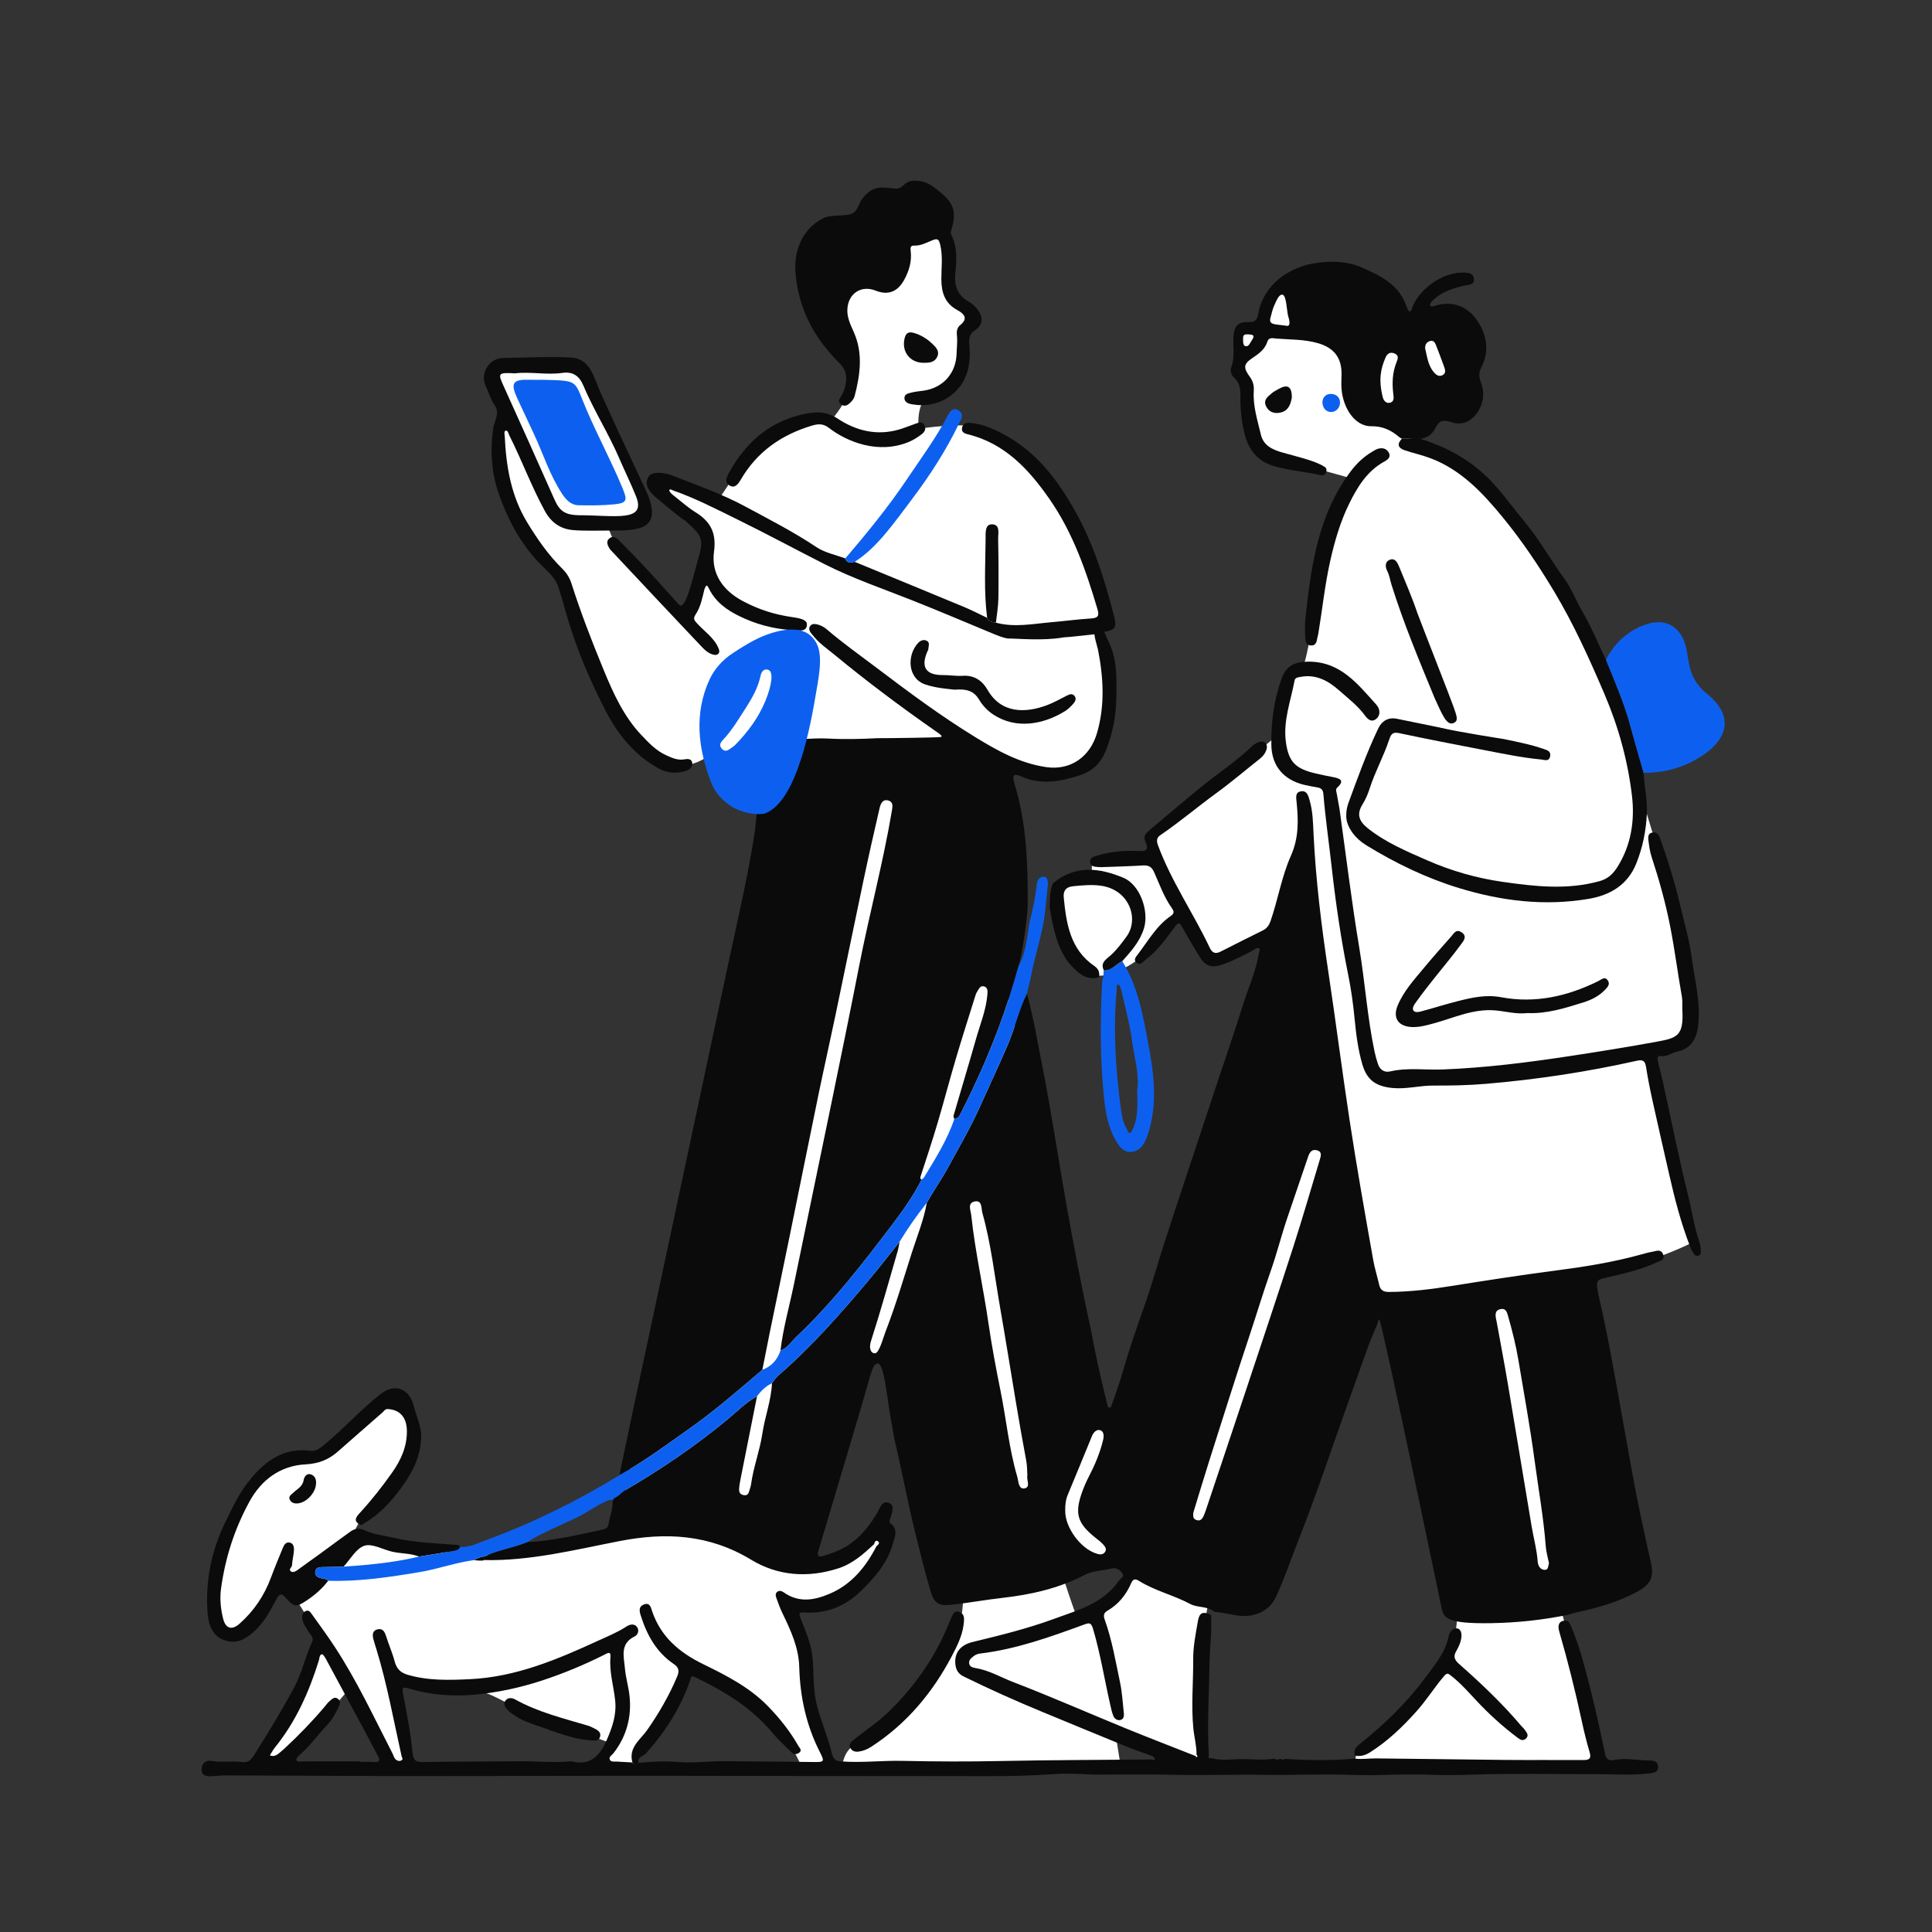
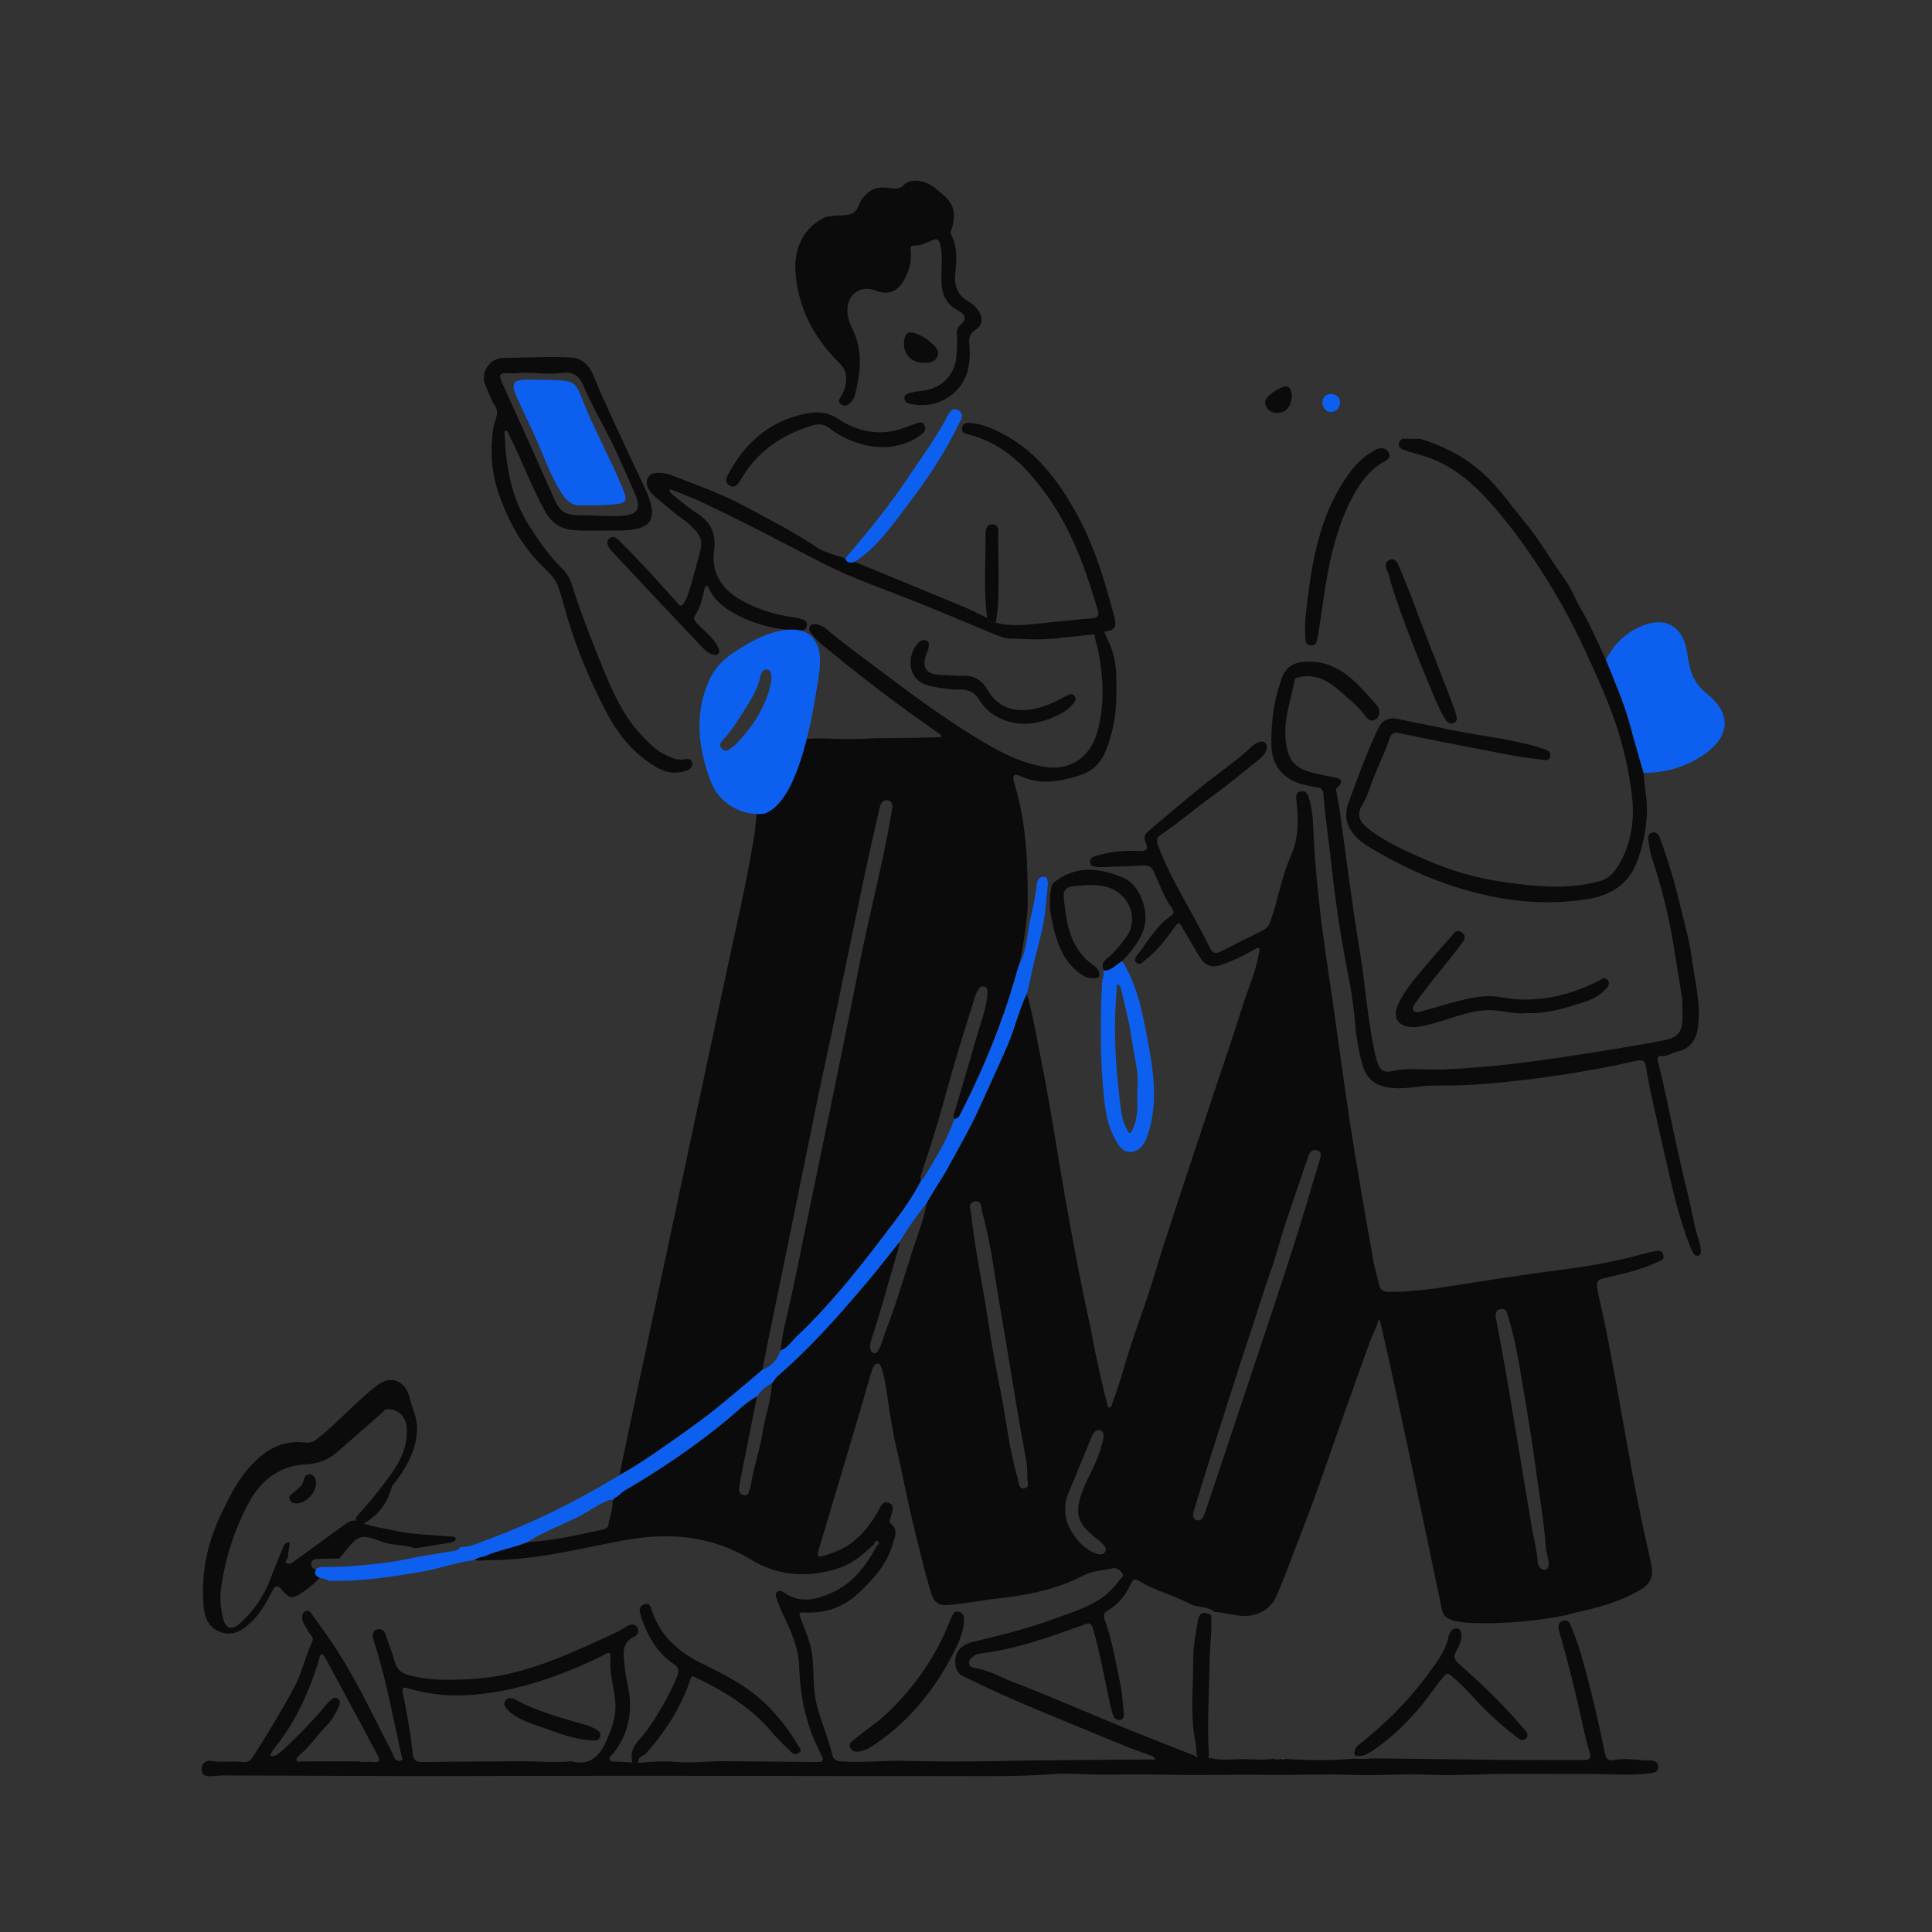
<svg xmlns="http://www.w3.org/2000/svg" version="1.1" id="Ebene_1" x="0px" y="0px" viewBox="0 0 2834.65 2834.65" style="enable-background:new 0 0 2834.65 2834.65;" xml:space="preserve">
  <rect x="0" y="0" width="2834.65" height="2834.65" fill="#333333" stroke="none" />
  <style type="text/css">
	.st0{fill:#FFFFFF;}
	.st1{fill:#0D60EF;}
	.st2{fill:#0B0B0B;}
	.st3{fill:#181818;}
</style>
-   <path class="st0" d="M2321.87,1875.15c0,0,36-10,79-21s84-32,84-32l-66-278c0,0,12-6,30-10s23-6,30-18s4-27,4-27l-39-209  c0,0-40-116-46-159s-60-165-80-207s-53-91-79-128s-85-97-115-114s-60-22-60-22l82-92l-26-79l-50,15c0,0-130-94-156-95s-45,31-55,45  s-6,39-6,39s-23,1-33,1s-4,54-4,54l11,27c0,0,3,47,9,65s12,28,23,38s64,17,64,17l61,17c0,0-15,19-25,49c-9.19,27.58-28,125-28,125  s-13,105-23,108s-13,9-21,32c-8,23-9,60-9,60l-188,152l-3,32l-85,4c0,0,2,24-6,23s-45,12-45,12s1,24,1,41s22,69,47,87s79-25,79-25  l58-64c0,0,36,69,56,71s91-45,91-45l-253,743l-152-650c0,0,23-123,24-165s-28-169-28-169s53,10,72,13s33-6,44-10s21-21,30-41  s11-55,11-78c0-23-20-86-20-86l13-3c0,0-14-57-28-100s-71-128-91-149s-58-34-75-42s-82,2-82,2s-3.21-25.72,7-41  c7.33-10.98,31.57-13.82,37-18c13-10,18-23,21-37s-1-38,1-47s10-14,14-22s-16-13-25-21s-10-21-12-35s0-31,0-45s-14-31-14-31l-129,56  l-37,84l36,58c0,0-1,38-4,50s-25,39-25,39s-19-4-36-3s-30,11-46,18s-55,59-55,59l-28,42c0,0-52-28-72-32s-22,3-22,3s-5,10,11,22  s46,22,55,41c9,19,16,35,8,64s-29,72-29,72l-103-110l-11-27c0,0,17,7,34,0s25-14,21-32s-15-40-15-40s-69-136-74-148s-21-11-21-11  s-89,0-100,0s-13,11-13,11l11,36c0,0,8,21,0,48s4,70,9,95s46,84,60,98s26,29,26,29s26,86,38,118s46,89,58,109s53,43,77,42  c24-1,41-16,41-16l93,66l-229,1070c0,0-16,10-30,16s-109,17-145,21s-91-5-91-5l-78-12c0,0-36-6-41-10s9-24,9-24s45-41,59-62  s18-49,19-64s-9-29-21-42s-21-7-29-4s-49,46-65,62s-27,17-36,19s-28,4-37,5s-28,12-40,24s-23,32-34,53s-26,71-30,93s1,56,4,69  s18,16,28,15s22-16,32-27s28-50,28-50l22,19l38,61c0,0,0,36-16,54s-30,62-44,86s-46,56-46,56l32-1c0,0,42-34,65-57s53-60,53-60  l61,114h29l-27-140c0,0,3,12,16,16s29,8,81,10s50,13,102,34c32.44,13.1,124,46,124,46c-11.07,21.03-19,37-19,37s54,6,51,0  s10-26,20-42s24-29,35-50s24-53,24-53s20,5,60,25s66,50,74,57s33,59,33,59h39c0,0-11-42-21-68s-10-45-9-67s-15-64-15-64l-17-44  c0,0,9,6,27,9s38-6,56-13s34-29,46-43s19-43,19-43l-15-14c0,0-48,42-68,49s-40-1-40-1l88-301l41-1c0,0,65.84,166.81,104,341  c18.28,83.45-98,198-158,230c-15.47,8.25-17.94,32-17,32c18.93,0,255.7,2.89,409,2l-8-50l61,16l23.16,28.92l-6.19,0.39  c32.14-0.19,52.04-0.3,52.04-0.3s-5-101-3-159s10-81,10-81l77-1l159-414l22-17l108,426c0,0-2,48-7,66s-25,48-39,68s-78,76-95,87  s-8,28-8,28h360c-1-27-62-236-62-236l115-46L2321.87,1875.15z M1650.87,2323.15c-5,12-33,33-33,33s-33,25-37,18s-22-63-22-63l53-22  l49,1C1660.87,2290.15,1655.87,2311.15,1650.87,2323.15z" />
  <g>
    <g>
      <path class="st2" d="M1269.47,286.54c12.49-13.19,23.26-12.3,42.04-9.98c15.61,1.92,12.07-11.22,31.19-11.47    c16.65,0.37,25.1,7.21,36.09,16.24c18.99,15.6,24.52,27.09,18.44,51.13c-1.08,4.26-3.45,8.2-1.29,12.49    c9.13,18.05,7.53,37.39,5.68,56.3c-1.87,19.04,3.89,32.73,20.84,42.03c4.64,2.54,8.71,6.76,11.97,11.04    c8.3,10.89,7.92,22.51-3.31,29.77c-10.66,6.89-9.39,14.9-8.64,24.96c2.12,28.6-4.45,54.85-28.88,72.35    c-16.36,11.71-35.95,15.28-56.13,11.7c-4.69-0.83-10.31-2.9-10.48-8.8c-0.19-6.39,6.07-7.16,10.52-8.35    c5.78-1.54,11.87-1.93,17.82-2.81c28.58-4.19,47.54-25.64,48.23-54.84c0.2-8.71,1.49-17.32,0.42-26.17    c-0.61-5.05-0.07-11.26,4.75-15.06c12.81-10.11,5.02-17.15-4.14-22.12c-18.39-10-23.35-25.85-23.42-45.25    c-0.06-16.88,2.39-33.75-1.71-50.73c-2.06-8.54-4.27-9.33-11.76-6.32c-8.5,3.42-16.78,8.13-26.54,7.72    c-5.76-0.24-5.47,3.77-4.98,7.91c1.81,15.24-2.29,28.98-9.58,42.38c-9.41,17.29-23.46,23.08-41.76,15.77    c-21.14-8.45-40.13,3.92-41.54,26.86c-0.78,12.63,4.67,23.22,9.55,34.33c13.63,30.96,9.21,62.47,1,93.79    c-0.91,3.46-3.6,6.8-6.27,9.37c-3.53,3.4-7.74,6.45-13.08,2.87c-5.99-4.02-3.04-7.97-0.37-12.48c2.48-4.21,4.66-8.83,5.81-13.55    c3.16-13.06,2.63-24.02-8.66-35.17c-37.24-36.79-60.76-81.47-64.24-134.19c-2.02-30.65,9.87-62.2,40.72-78.15    c12.13-6.27,37.55-1.31,45.6-8.75C1261.41,303.9,1258.31,298.32,1269.47,286.54z" />
      <path class="st2" d="M1305.42,2072.37c-3.72-22.32-8.68-71.9-17.36-71.9c-6.32,0-8.06,8.68-11.64,19.04    c-8.81,31.98-18.42,63.74-27.86,95.55c-15.8,53.23-31.65,106.45-47.59,159.63c-2.03,6.78-1.55,10.8,6.89,8.22    c13.56-4.16,26.65-8.86,38.69-17.12c18.16-12.47,30.6-29.21,41.44-47.74c3.67-6.27,6.25-16.63,15.8-13.16    c9.39,3.41,5.33,12.55,3.51,19.88c-0.86,3.46-4.08,7.78-0.57,10.52c11.67,9.11,6.06,19.68,3.18,29.92    c-7.95,28.31-26.32,49.2-47,69.32c-23.45,22.81-50.53,33.07-82.5,31.4c-8.15-0.43-8.66,0.46-5.79,8.22    c6.73,18.2,15.07,35.64,17.27,55.77c2.54,23.29,0.61,46.88,6.17,69.98c6,24.91,16.79,48.28,22.63,73.09    c2.16,9.17,6.2,10.85,14.09,11.42c29.96,2.17,59.84-1.54,89.75-0.86c48.46,1.1,96.9,1.22,145.38,0.21    c73.11-1.52,146.25-1.53,219.38-2.24c1.82-0.02,4.53,1.79,5.22-0.73c0.28-1.03-2.39-3.65-4.19-4.34    c-12.17-4.66-24.62-8.61-36.68-13.52c-40.88-16.65-81.63-33.64-122.46-50.44c-39.75-16.37-78.98-33.89-117.56-52.88    c-7.89-3.88-11.08-9.87-11.9-17.96c-1.66-16.54,7.23-28.1,25.3-32.48c40.23-9.75,80.45-19.6,119.35-33.9    c35.19-12.94,72.53-22.59,95.46-56.38c2.13-3.13,8.2-4.86,5.08-10.09c-3.29-5.52-9.54-9.13-15.21-7.68    c-13.54,3.47-27.8,3.08-40.8,9.86c-37.73,19.68-78.53,28.75-120.56,33.5c-24.95,2.82-49.7,7.39-74.66,10.1    c-19.21,2.09-25.13-2.47-30.6-20.79c-8.26-27.65-14.88-55.71-21.89-83.69c-11.49-45.91-19.85-92.44-30.85-138.4    C1312.38,2111.69,1309.14,2094.69,1305.42,2072.37z M2304.23,2384.18c9.09,21.06,13.98,37.21,19.31,56.39    c12.12,43.56,22.14,87.62,31.23,131.9c1.61,7.86,4.72,11.64,13.09,9.87c16.82-3.55,33.62,0.49,50.43,0.57    c6.52,0.03,14.42,0.58,14.5,9.46c0.09,9.07-8.17,9-14.49,9.72c-26.56,3.04-53.24,0.84-79.83,0.91    c-57.4,0.15-114.79-1.2-172.22,0.6c-22.77,0.72-45.63,1.28-68.58,0.36c-22.47-0.9-45.32-0.5-67.93,0.23    c-16.32,0.53-32.64,0.45-48.83-0.12c-42.5-1.5-84.97,0.69-127.4-0.02c-42.92-0.72-85.79,1-128.73,0.01    c-37.36-0.86-74.87-0.49-112.31-0.36c-21.24,0.07-42.59-2.41-63.69-0.87c-33.75,2.46-67.46,3.29-101.26,3.16    c-57.51-0.23-115.03-0.04-172.55-0.11c-103.91-0.12-207.83-0.38-311.74-0.44c-70.44-0.04-140.87,0.14-211.31,0.24    c-51.81,0.07-103.62,0.36-155.43,0.23c-89.5-0.22-179-0.72-268.49-0.99c-6.56-0.02-13.11,1.15-19.67,1.22    c-7.25,0.08-13.19-1.83-12.48-11.11c0.71-9.39,7.31-12.57,14.78-11.31c14.77,2.49,29.56-0.38,44.22,1.52    c8.41,1.09,12.58-1.68,17.61-9.6c20.48-32.26,40.22-64.84,58.5-98.44c11.87-21.83,16.68-46.05,27.01-68.27    c3.21-6.9-3.39-10.97-5.96-15.94c-3.25-6.27-8.37-11.69-8.62-19.17c-0.12-3.73,0.32-7.6,4.5-9.77c4.88-2.54,7.28,0.96,9.39,3.92    c11.43,15.98,23.06,31.85,33.84,48.27c32.65,49.74,57.63,103.67,84.76,156.41c1.72,3.35,2.31,7.42,5.72,9.64    c2.34,1.52,5.04,2.06,7.66,0.35c2.77-1.82,0.44-3.86,0.04-5.65c-11.81-52.7-21.26-105.95-37.16-157.68    c-1.45-4.71-3-9.39-4.25-14.15c-1.67-6.33-1.62-12.74,6.02-14.59c7.29-1.76,10.42,3.23,12.47,9.77    c3.9,12.45,9.29,24.48,12.59,37.06c2.78,10.58,8.21,16.59,18.79,19.73c30.39,9.04,61.53,8.03,92.41,6.54    c67.27-3.26,128.13-29.13,188.2-56.74c13.84-6.36,28.1-12.11,41.01-20.61c4.85-3.19,12.1-4.89,16.01,2    c2.69,4.74,0.03,10.66-4.22,12.69c-22.02,10.55-15.69,30.18-14.26,46.88c1.15,13.35,5.29,26.9,6.74,40.18    c3.35,30.7-4.19,59.49-23.64,84.39c-2.24,2.87-7.13,5.14-5.24,9.34c1.72,3.81,6.62,2.57,10.25,2.83    c7.64,0.54,15.29,0.87,22.93,1.29c2.63,5.22,5.8,1.82,8.83,0.55c18.95-1.84,37.9-2.94,56.95-1.31c23.38,2.01,46.7-1.35,70.07-1.1    c42.87,0.45,85.74,0.58,128.6,1.18c17.32,0.24,17.9-0.03,10.27-15.1c-19.78-39.09-28.81-80.62-29.99-124.27    c-0.77-28.46-12.48-53.84-24.67-78.96c-3.56-7.33-6.29-15.07-9.05-22.75c-1.11-3.07-1.47-6.71,1.85-8.9    c3.17-2.09,6.6-0.7,9.2,1.14c22.17,15.72,45.04,11.51,67.61,1.83c32.12-13.77,52.7-39.31,68.32-69.52c2.2-2,5.74-4.57,2.35-7.17    c-3.76-2.9-4.78,1.45-5.87,4.18c-15.63,14.37-31.02,28.45-52.2,35.33c-44.8,14.56-89.08,11.1-128.02-12.53    c-61.43-37.27-125.11-40.65-193.03-27.44c-65.55,12.75-130.73,29.24-198.31,27.91c-0.58-2.71-0.49-2.29-1.06-5    c20.36-9.78,43.03-12.6,63.74-21.31c37.6-2.04,74.12-10.45,110.72-18.49c4.81-1.06,7.82-2.8,8.62-8.05    c1.79-11.74,7-22.9,5.86-35.14l-0.41,0.23c2.99,0.69,2.34-1.69,2.71-3.21c6.33-2.19,10.04-7.92,15.8-11.27    c52.74-30.78,103.14-64.91,150.32-103.95c14.14-11.7,27.13-25.28,43.57-34.2c-7.87,39.47-15.76,78.94-23.57,118.42    c-1.16,5.85-2.41,11.76-2.74,17.69c-0.26,4.57,1.55,8.35,7.25,9.07c5.26,0.66,6.64-2.45,7.71-6.39c0.86-3.16,2.15-6.26,2.59-9.47    c3.45-25.38,12.85-49.44,16.62-74.69c3.7-24.77,13-48.44,14.06-73.69c2.97-3.75,5.42-8.1,8.98-11.16    c48.44-41.7,90.34-89.62,131.48-138.23c16.09-19.02,31.26-38.82,46.84-58.27c-0.99,4.78-1.67,9.66-3.03,14.33    c-12.74,43.74-24.87,87.68-38.85,131.03c-3.61,10.93-0.51,18.36,5.69,18.36s12.07-22.89,15.33-31.28    c14.79-38.04,26.31-77.26,38.71-116.14c7.74-24.27,17.56-47.97,21.99-73.25c9.42-17.63,21.35-33.85,30.82-51.32    c15.98-29.48,33.01-58.35,46.81-89.17c13.72-30.65,28.11-60.98,41.36-91.9c10.51-24.52,16.05-50.73,27.93-74.61    c9.79,35.78,15.88,72.34,23.07,108.67c12.7,64.16,22.17,128.87,33.53,193.25c11.45,64.84,23.71,129.58,37.96,193.92    c6.67,38.97,18.94,89.33,23.97,109.41c0.66,2.62,4.32,2.79,5.21,0.24c6.21-17.77,12.69-35.47,17.81-53.55    c9.46-33.47,21.11-66.14,32.61-98.92c9.91-28.25,17.77-57.21,26.97-85.71c12.55-38.9,25.49-77.67,38.32-116.48    c12.67-38.33,25.42-76.63,38.14-114.95c13.22-39.85,26.96-79.54,39.47-119.61c7.78-24.95,19.07-48.84,23.11-74.94    c0.38-2.44,2.1-6,1.09-7.09c-2.89-3.12-5.74,0.1-8.46,1.6c-14.79,8.16-29.8,15.73-45.82,21.36c-15.47,5.45-24.54,3.11-33.4-11.13    c-8.95-14.39-17.44-29.08-25.89-43.78c-3.63-6.31-5.03-7.94-10.58-0.37c-12.85,17.54-25.73,35.32-43.47,48.71    c-3.95,2.98-7.04,8.21-12.31,4.42c-5.89-4.24-1.33-9.08,1.45-12.72c15.18-19.84,27.47-42.26,48.8-56.72    c5.38-3.65,3.75-7.36,1.18-10.96c-11.55-16.19-18.08-34.85-26.07-52.76c-3.47-7.78-8.05-10.53-16.38-10    c-18.94,1.2-37.93,1.63-56.91,2.35c-2.74,0.1-5.51,0.28-8.22,0.02c-5.38-0.52-12.03-0.24-12.55-7.62    c-0.44-6.19,5.44-7.66,10.06-9.08c19.99-6.16,40.55-7.9,61.34-6.83c12,0.61,14.79-2.21,9.8-13.67    c-3.64-8.37,0.88-12.56,5.77-16.71c24.1-20.46,48.36-40.72,72.69-60.89c25.6-21.23,53.71-39.32,77.9-62.35    c3.07-2.92,7.11-5.52,11.14-6.6c7.7-2.06,12.65,3.7,10.19,11.34c-1.7,5.3-4.94,9.7-9.38,13.2c-21.35,16.86-42,34.56-64.05,50.61    c-27.71,20.18-53.88,42.43-82.27,61.77c-4.23,2.88-6.53,6.65-3.55,14.73c19.55,53.05,51.84,99.48,75.84,150.14    c3.95,8.33,8.52,9.91,16.55,5.77c20.3-10.47,40.81-20.5,61.24-30.72c6.11-3.05,9.36-7.44,11.77-14.45    c10.83-31.49,16.2-65.03,29.63-95.14c11.86-26.59,11.03-52.09,8.38-78.99c-0.62-6.31-2.49-14.57,6.95-15.71    c8.52-1.04,10.27,6.9,12.09,13.03c4.87,16.41,5.09,33.59,5.9,50.39c3.27,67.75,11.64,135.02,21.69,201.88    c10.91,72.58,20.2,145.4,31.24,217.96c10.4,68.39,22.51,136.42,34.57,204.48c2.17,12.27,6.01,24.24,8.76,36.42    c1.75,7.76,6.26,10.47,14.06,10.43c31.25-0.14,62.08-3.95,92.9-8.88c49.95-7.99,99.92-15.74,150.12-22.27    c43.02-5.59,86.18-12.35,128.22-24.09c5.24-1.46,10.51-2.92,15.87-3.82c5.54-0.93,12.24-4.43,15.35,3.84    c3.27,8.7-4.42,9.47-9.36,11.82c-25.41,12.14-52.95,17.2-80,23.87c-9.69,2.7-8.9,7.84-4.59,27.78c6.38,27,11.76,54.24,16.93,81.51    c11.12,58.65,21.11,117.51,31.84,176.22c8.01,43.85,17.43,87.28,27.24,130.7c4.87,21.54-0.13,32.39-19.71,42.98    c-27.52,14.9-57.3,23.68-87.76,30.1c-4.85,1.02-9.45,2.49-14.11,3.96c-37.04,7.57-74.5,11.59-112.26,12.24    c-66.74,1.14-70.25-7.96-73.33-23c0,0-85.55-410.81-90.94-421.87c-1.71-3.51-2.72,6.71-4.94,10c-4.07,10-8.51,19.86-12.13,30.01    c-20.61,57.69-41.32,115.35-61.39,173.23c-13.35,38.5-27.46,76.71-42.33,114.64c-10.46,26.69-19.61,53.99-31.83,79.85    c-5.7,12.06-17.15,21.28-31.55,24.92c-19.97,5.04-38.78-3.06-58.17-4.42c-10.22-8.79-24.51-5.69-35.28-11.45    c-24.51-13.11-52.04-19.33-75.69-34.18c-5.1-3.2-8.43-2.58-11.18,3.77c-7.26,16.76-18.28,30.58-34.31,40.01    c-5.19,3.05-6.96,6.19-4.43,13.24c10.71,29.85,15.98,61.17,22.51,92.09c3.15,14.93,3.95,30.36,5.6,45.58    c0.42,3.92-0.35,8.32-4.64,9.55c-4.77,1.37-8.96-1.53-10.7-5.68c-2.3-5.49-3.45-11.49-4.79-17.34    c-8.36-36.72-14.31-73.96-24.95-110.22c-2.99-10.2-5.86-9.37-13.94-6.42c-49.45,18.1-99.03,35.93-151.8,42.25    c-3.15,0.38-6.64,1.56-9.07,3.5c-3.26,2.6-7.49,5.19-7.16,10.34c0.37,5.74,5.63,6.87,9.41,7.47    c19.69,3.15,36.78,13.44,54.92,20.42c55.39,21.29,109.75,45.23,164.69,67.73c34.17,13.99,68.66,27.22,103,40.79    c0.62,0.7,1.66,2.07,1.78,1.99c1.9-1.21,1.19-2.5-0.1-3.73c0.21-13.13-3.45-25.81-4.71-38.81c-3.28-33.7,0.03-67.31-0.22-100.94    c-0.14-18.88,3.71-37.9,6.97-56.65c2.17-12.47,7.56-14.29,19.22-8.77c1.67,22.81-1.76,45.49-2.13,68.27    c-0.76,46.11-3.73,92.18-1.05,138.33c-1.47,3.87,0.64,4.09,3.56,3.48c15.21,4.27,30.67,1.32,46.01,1.51    c15.41-0.02,30.84,1.9,46.21-0.7c3.18,2.42,6.48,0.95,9.75,0.28c2.22,1.84,4.46,1,6.7,0.05c34.01,2.33,68.01,2.65,102-0.42    c10.31,1.44,20.59-0.38,30.86-0.29c62.71,0.54,125.41,1.66,188.12,2.23c38.79,0.35,77.59-0.06,116.39,0.18    c8.78,0.05,11.77-2.39,9.06-11.54c-4.3-14.54-8.01-29.29-11.18-44.11c-9.57-44.74-20.72-89.07-33.41-133.03    c-2.71-9.38-0.32-15.34,8.53-16.03C2300.92,2377.34,2302.94,2381.19,2304.23,2384.18z M1288.08,1991.51 M838.86,2584.19    c23.58,6.44,39.73-4.3,51.05-30.51c8.42-19.5,14.95-37.34,12.63-59.09c-2.25-21.11-8.81-41.75-6.85-63.41    c0.88-9.78-5.5-5.07-9.44-3.1c-29.24,14.64-59.28,27.15-90.4,37.4c-32.84,10.82-66.49,18.05-100.63,21.03    c-32.11,2.8-64.49,0.24-95.76-9.24c-8.11-2.46-9.97-1.64-8.19,7.62c5.46,28.28,11.1,56.66,13.84,85.28    c1.21,12.63,4.49,15.32,16.17,15.11c47.22-0.83,94.46-0.66,141.69-1.12C786.94,2583.93,810.9,2586.56,838.86,2584.19z     M1750.83,2219.4c-0.09,3.94-1.28,8.67,4.27,10.72c6.23,2.3,8.98-1.66,11.09-6.47c1.09-2.47,2.08-4.99,2.93-7.55    c20.32-60.7,40.71-121.37,60.9-182.12c22.76-68.49,45.7-136.91,67.84-205.6c13.5-41.89,25.65-84.22,38.4-126.35    c1.79-5.9,4.11-12.49-4.62-14.47c-7.6-1.73-10.49,4.09-12.54,10.11c-10.2,29.93-20.42,59.86-30.55,89.82    c-8.73,25.82-15.33,52.42-24.36,77.97c-10.89,30.83-20.23,62.11-30.55,93.08c-20.35,61.07-39.6,122.51-59.13,183.86    C1766.42,2167.87,1758.78,2193.5,1750.83,2219.4z M527.84,2584.28c0,0.28,0,0.56,0,0.84c7.12,0,14.28-0.49,21.34,0.13    c7.68,0.68,8.79-2.27,5.66-8.28c-6.29-12.07-12.7-24.08-19.13-36.08c-19.08-35.56-38.17-71.11-57.38-106.6    c-1.52-2.8-4.47-7.43-5.98-7.14c-3.93,0.75-3.5,5.79-4.5,9.02c-14.35,46.14-33.72,89.69-64.36,127.61    c-2.9,3.59-5.05,7.79-7.54,11.71c6.83,2.75,11.43-1.27,16.02-5.29c1.65-1.44,3.36-2.81,4.97-4.3    c20.87-19.28,40.59-39.68,58.99-61.33c2.48-2.92,4.67-6.19,7.57-8.61c3.58-2.99,7.47-7.57,12.74-3.1    c4.19,3.56,2.26,8.04,0.41,12.05c-4.39,9.5-9.63,18.67-16.82,26.17c-13.94,14.52-25.33,31.38-40.9,44.4    c-1.92,1.61-4.49,4.66-4.07,6.39c1.03,4.19,5.03,2.47,8.22,2.46C471.34,2584.23,499.59,2584.28,527.84,2584.28z M1507.36,2165.19    c-0.36-8.41-0.39-15.42-1.74-22.54c-5.29-27.83-10.08-55.75-14.79-83.69c-7.78-46.13-15.03-92.36-23.11-138.43    c-8.28-47.15-13.45-94.91-26.42-141.15c-1.79-6.4,0.1-18.43-10.72-16.67c-11.84,1.94-6.27,13.28-5.53,20.34    c5.61,53.1,17.53,105.21,25.17,158.02c4.85,33.47,11.12,66.78,17.83,99.94c8.44,41.74,12.36,84.36,24.4,125.37    c1.98,6.76,1.65,18.97,10.7,17.4C1512.73,2182.12,1505.74,2170.75,1507.36,2165.19z M2272.68,2293.57    c-1.67-8.44-4.09-16.41-4.7-24.52c-3.27-42.74-10.87-84.91-16.56-127.31c-6.58-49.01-15.5-97.7-23.66-146.49    c-3.59-21.44-8.92-42.52-14.85-63.43c-1.66-5.87-3.1-12.73-11.25-11.06c-9.04,1.85-7.66,9.14-6.41,15.81    c0.1,0.54,0.35,1.04,0.45,1.58c5.63,31.05,11.54,62.06,16.8,93.17c11.72,69.31,23.03,138.7,34.7,208.02    c2.9,17.19,7.62,34.05,8.89,51.55c0.47,6.47,3.65,12.31,10.58,12.42C2272.09,2303.38,2271.38,2297.06,2272.68,2293.57z     M1562.91,2216.58c-0.45,23.92,22,55.35,45.83,62.87c4.29,1.35,8.85,2.22,12.14-1.78c3.67-4.46,0.56-8.48-2.27-11.63    c-3.25-3.62-7.27-6.58-11.11-9.64c-27.05-21.58-31.29-35.82-19.43-68.29c2.77-7.58,6.07-14.99,9.84-22.28    c8.74-16.89,16.13-34.51,20.59-53.16c1.36-5.7,1.36-12.47-4.28-14.25c-5.24-1.65-9.79,2.95-12.14,8.73    c-11.66,28.66-23.51,57.24-35.37,85.82C1563.72,2200.19,1562.69,2207.68,1562.91,2216.58z" />
      <path class="st2" d="M1494.51,1417.07c-8.57,30.88-18.1,61.39-29.45,91.43c-15.98,42.3-34.22,83.5-54.81,123.7    c-2.14,4.18-3.96,9.29-10.06,9.57c-0.44-1.53-1.6-3.27-1.23-4.56c10.93-37.56,22.29-74.99,32.96-112.61    c6.07-21.4,14.7-42.18,16.71-64.61c0.42-4.71,1.22-10.9-4.61-12.68c-6.06-1.86-8.08,4.21-10.65,8.22    c-1.16,1.81-1.89,3.96-2.53,6.04c-9.56,30.7-19.4,61.32-28.52,92.16c-9.27,31.33-17.49,62.97-26.79,94.29    c-7.72,26.01-16.26,51.77-24.69,77.57c-0.82,2.52-1.03,3.9,1.37,5.09c-11.75,23.33-26.89,44.8-42.46,65.33    c-43.87,57.82-88.32,115.36-141.36,165.42c-7.45,7.03-12.78,16.59-23.28,20.1c3.88-33.08,13.18-65.06,19.84-97.57    c18.33-89.48,37.12-178.86,55.51-268.33c13.55-65.94,27.11-131.88,40.01-197.95c14.88-76.22,35.16-151.29,48.07-227.93    c1.07-6.33,2.34-12.98-4.98-15.19c-8.69-2.62-11.6,5.05-13.04,11.26c-8.25,35.56-16.29,71.17-23.83,106.88    c-13.85,65.65-27.2,131.42-40.94,197.09c-8.15,38.92-16.92,77.71-24.96,116.66c-14.31,69.33-28.22,138.73-42.39,208.09    c-9.73,47.59-19.66,95.14-29.43,142.72c-3.59,17.51-6.97,35.07-10.45,52.6c-35.26,29.86-70.06,60.32-107.91,86.94    c-33.33,23.44-66.01,47.92-101.85,67.6c5.68-27.15,11.26-54.33,17.05-81.46c46.95-220.1,94.03-440.18,140.85-660.31    c14.35-67.49,30.43-134.64,40.92-202.92c5.07-52.96,8.17-64.74,11.27-92.01c3.1-27.27,5.14-47,58.67-43.33    c12.49-0.61,24.92-1.47,37.51-0.77c24.25,1.35,48.74,0.69,72.83-0.55c25.01,0.03,86-0.91,92.08-1.68    c5.26-0.67-4.14-6.51-7.17-8.62c-50.9-35.49-100.54-72.63-148.43-112.11c-11.17-9.2-23.34-17.3-32.07-29.02    c-5.86-5.99-6.48-10.95-2.14-14.66c4.34-3.72,16.05,0.51,22.59,6.14c23.51,20.25,48.94,38.16,73.67,56.9    c46.89,35.54,94.09,70.61,144.35,101.42c32.75,20.08,66.05,38.67,104.67,44.14c35.46,5.02,63.89-15.19,74.02-49.7    c12.03-41.03,9.54-81.97,1.47-123.11c-4.22-15.95-9.39-30.31,0.12-32.68c7.44-1.86,11.04,12.65,14.26,18.6    c13.5,26.96,12.96,50.58,12.75,80.07c-0.19,28.55-4.76,56.14-15.58,82.62c-7.38,18.06-19.14,30.14-38.82,36.38    c-28.88,9.15-56.69,14.29-85.79,1.23c-10.53-4.73-13.19-1.54-9.55,10.33c18.18,59.21,19.97,120.1,19.52,181.3    C1506.88,1348.99,1500.74,1395.9,1494.51,1417.07z" />
-       <path class="st2" d="M1943.54,684.99c3.35,2.15,3.22,5.61,1.85,8.83c-1.55,3.65-4.71,3.98-8.17,3.21    c-22.34-4.97-45.25-6.57-67.43-12.94c-25.05-7.2-37.99-24.23-43.82-48.06c-3.91-15.98-5.94-32.32-5.96-48.81    c-0.01-12.01,0.92-23.92-9.52-33.23c-4.1-3.65-5.87-10.38-3.93-15.35c5.83-14.96,2.07-30.31,3.21-45.41    c1.09-14.44,6.49-21.3,21.15-20.61c9.92,0.46,13.6-2.7,15.11-11.75c7.04-42.05,44.04-68.96,84.35-74.88    c22.94-3.37,45.89-2.96,67.68,6.49c28.24,12.24,55.48,25.76,65.97,58.26c0.8,2.49,3.56,6.71,4.18,6.5    c3.25-1.1,3.29-4.93,4.49-7.75c11.89-28.01,46.48-50.78,75.09-49.58c6.89,0.29,13.84,0.5,14.71,9.27    c0.9,9.08-7.22,8.48-12.52,9.61c-17.91,3.82-34.91,9.37-48.34,22.54c-1.83,1.79-4.13,5.55-3.41,6.95    c1.22,2.38,4.85,1.13,7.33,0.35c24.5-7.68,45.9,0.12,59.95,19.12c15.44,20.86,20.8,46.1,7.97,71.13    c-3.99,7.78-3.83,13.74-0.92,21.29c5.84,15.15,4.67,30.19-4.21,43.93c-9.46,14.64-23.23,20.74-39.58,15.18    c-11.8-4.01-17.5-1.91-22.98,9.2c-4.02,8.15-11.75,14.28-21.87,15.41c-9.02-0.06-18.04-0.12-27.06-0.18    c-1.38-0.85-2.91-1.53-4.13-2.57c-11.69-9.99-24.16-16-40.59-15.72c-23.68,0.4-41.62-25.84-43.85-55.18    c-0.54-7.08-0.04-14.24,0.04-21.36c0.26-24.15-11.32-38.51-34.04-45.21c-20.27-5.97-41.04-5.3-61.64-6.91    c-4.21-0.33-10.86-2.4-12.92,4.02c-3.79,11.85-12.62,18.13-22.44,24.71c-13.13,8.81-13.18,14.24-3.27,27.75    c4.48,6.11,6.03,12.74,5.55,20.04c-1.46,22.31,5.45,43.34,10.45,64.55c3.63,15.42,16.35,21.9,31.73,26.15    C1911.03,672.1,1930.8,676.8,1943.54,684.99z M2028.85,583.01c1.18,4.74,5.13,9.6,10.97,7.8c5.77-1.78,5.12-7.25,4.48-12.41    c-1.97-15.85-1.46-31.54,4.57-46.62c2.14-5.35,4.17-10.57-3.34-13.39c-6.58-2.47-10.49,1.04-12.8,6.51    C2026.32,540.07,2022.07,555.91,2028.85,583.01z M2091.02,511.38c2.93,12.34,4.36,24.59,12.28,34.28c3.07,3.75,7.41,7.5,12.76,5    c5.86-2.73,4.48-7.99,2.69-12.83c-3.77-10.16-7.48-20.34-11.44-30.42c-1.6-4.07-3.64-8.75-9.29-7.02    C2092.64,502.05,2090.59,506.5,2091.02,511.38z M1881.42,432.3c-5.34-0.46-9,9.81-11.97,16.15c-2.28,4.88-3.27,10.37-4.83,15.58    c-2.23,7.45-1.89,10.85,8.28,12.14c5.28,0.67,6.43,0.72,13.52,1.63c7.28,2.22,6.24-6,3.54-13.98    C1887.69,454.1,1887.47,432.83,1881.42,432.3z M1834.25,490.85c-9.38-0.99-10.42,0.38-10.42,6.7c0,6.32,0.43,10.64,4.96,10.44    c3.74-0.16,5.32-4.91,8.48-9.65C1840.43,493.6,1839.74,491.1,1834.25,490.85z" />
      <path class="st2" d="M1965.34,1186.87c9.54,68,17.73,136.22,29.04,203.92c8.5,50.89,11.78,102.5,22.56,153.01    c1.25,5.85,2.95,11.62,4.81,17.31c2.81,8.59,9.57,12.84,17.84,10.91c25.51-5.93,51.29-1.88,76.9-2.87    c63.45-2.44,126.25-10.43,188.86-19.98c41.48-6.32,82.96-13,124.22-20.54c30.71-5.61,40.84-8.18,38.83-46.18    c-0.35-6.56,0.49-13.29-0.65-19.69c-6.18-34.82-10.62-69.99-17.46-104.62c-6.76-34.18-16.2-67.95-27.13-101.19    c-2.54-7.72-3.56-16-4.62-24.11c-0.63-4.86-0.58-10.45,6.2-11.39c5.75-0.79,8.64,2.44,10.61,7.84    c11.77,32.24,21.79,64.99,29.64,98.39c6.07,25.84,13.76,51.51,17.17,77.72c4.46,34.27,14.26,68.31,8.77,103.46    c-2.79,17.85-11.9,30.36-30.45,34.15c-7.87,1.61-14.18,7.63-23.24,6.43c-7.17-0.94-5.19,5.47-4.35,9.4    c1.94,9.07,4.61,17.99,6.6,27.05c12.26,55.74,23.36,111.76,37.11,167.12c5.77,23.25,9.03,47.14,16.94,69.88    c1.4,4.04,1.74,8.52,2.03,12.84c0.18,2.67-0.52,5.6-3.73,6.55c-3.05,0.9-5.47-0.68-6.95-3.04c-2-3.2-3.73-6.63-5.1-10.15    c-13.34-34.21-22.49-69.66-30.62-105.39c-8.37-36.76-16.82-73.51-24.94-110.33c-3.52-15.96-6.63-32.02-9.2-48.16    c-1.35-8.47-4.59-10.84-13.17-8.92c-73.17,16.39-147.19,27.65-221.88,33.94c-25.53,2.15-51.27,2.67-76.91,2.52    c-20.18-0.12-39.82,5.6-60.18,3.57c-24.22-2.41-37.31-11.65-44.05-34.65c-6.48-22.11-9.23-44.86-11.46-67.77    c-2.05-21.16-4.98-42.33-9.2-63.15c-10.65-52.51-18.4-105.35-24.35-158.61c-4-35.78-9.18-71.48-12.19-107.38    c-0.56-6.64-3.88-8.6-8.86-9.46c-6.45-1.12-12.85-2.2-19.25-3.75c-30.56-7.4-47.92-28.03-48.24-59.18    c-0.34-33.5,3.83-66.34,15.61-97.97c6.65-17.85,19.35-23.47,38.31-23.62c47.24-0.39,72.53,32.52,99.76,62.69    c4.38,4.85,7.4,12.46,2.09,19.63l-0.36,0.18c-7.27,7.76-13.6,2.63-17.6-2.9c-10.69-14.79-25.14-25.72-38.45-37.51    c-15.47-13.7-33.64-24.02-56.22-19.77c-3.86,0.73-8.19,0.83-9.05,5.41c-5.57,29.83-16.94,59.03-12.75,90.04    c3.99,29.51,14.16,39.44,44.03,46.37c8.5,1.97,17.04,3.75,25.61,5.37c10.18,1.92,16.75,5.1,5.92,15.07    c-3.15,2.9-1.42,6.01-0.92,9.05C1962.56,1171.92,1963.99,1179.39,1965.34,1186.87z" />
      <path class="st2" d="M1975.49,1201.46c1.95,13.62,12.54,28.52,29.09,38.68c42.89,26.32,87.71,48.03,136.07,62.82    c62.42,19.09,125.66,26.77,190.15,15.86c31.09-5.26,57.2-20.09,69.91-51.79c9.42-23.47,14.35-47.7,15.57-73    c0.98-20.37-3.59-40.08-4.86-60.14c-6.46-22.8-13.21-45.53-19.32-68.42c-8.97-33.62-22.97-65.35-35.89-97.49    c-11.67-24.39-21.95-49.44-35.77-72.82c-8.54-14.44-14.22-30.78-23.97-44.25c-20.95-28.94-38.44-60.23-61.47-87.78    c-17.07-20.42-32.26-42.37-51.24-61.27c-28.25-28.14-62.11-46.34-99.86-57.96c-9.02-0.06-18.04-0.12-27.06-0.18    c-7.38,7.58-5.83,13.54,3.83,16.82c12.41,4.21,25.33,6.98,37.58,11.56c45.27,16.92,77.14,51.03,106.64,86.99    c28.19,34.37,52.92,71.24,75.88,109.62c28.71,47.99,51.43,98.49,73.29,149.58c20.51,47.94,34.38,98.12,40.42,149.65    c4.21,35.96-1.23,72.17-21.33,104.03c-5.99,9.5-13.38,17.24-25.81,20.73c-47.54,13.37-95.17,7.96-142.47,1.2    c-38.14-5.45-75.42-16.06-110.87-31.63c-30.22-13.27-60.78-26.08-87.02-46.91c-13.4-10.64-16.68-20.94-7.97-35.02    c4.69-7.58,8.07-15.58,10.67-23.69c7.85-24.46,20.42-46.96,28.48-71.3c1.99-6.02,4.07-11.9,13.73-9.87    c42.16,8.9,84.47,17.16,126.8,25.26c27.39,5.24,54.72,10.98,82.53,13.6c4.7,0.44,11.55,3.72,13.17-4.79    c1.43-7.56-4.55-8.93-9.74-10.74c-19.05-6.64-38.81-10.37-58.48-14.52c0,0-68.26-10.54-94.5-17.02c0,0-50-10.26-62.4-12.74    c-12.4-2.48-22.32,3.1-27.88,15.91c-16.5,34.88-29.52,71.07-42.79,107.24C1974.87,1187.82,1974.87,1197.12,1975.49,1201.46z" />
      <path class="st2" d="M1171.53,925c6.82,0.62,12.4-1.21,12.4-8.68c0-3.72-1.86-6.82-12.4-9.3c-10.54-2.48-42.15-3.72-82.83-25.75    c-27.66-14.98-45.55-39.44-41.08-72.05c3.68-26.81-4.92-43.91-26.87-57.45c-11.95-7.37-22.48-17.07-33.65-25.72    c-7.73-6.23-5.79-10.08,0.06-6.6c33.04,11.54,64.07,27.66,95.36,43.01c43.01,21.09,85.15,43.94,127.9,65.57    c41.39,20.94,85.3,35.83,128.31,52.91c39.1,15.52,77.82,32,116.68,48.13c5.05,2.1,17.98,7.54,23.57,7.71    c13.64,0,51.35,3.72,81.15-1.55c16.25-1.16,32.44-3.25,48.66-4.92c3.83-0.04,4.53-10.48,10.56-3.17    c16.72-2.51,19.53-6.48,15.37-22.56c-14.09-54.41-30.61-107.89-58.65-157.15c-24.61-43.23-54-82.05-98.11-107.19    c-17.06-9.73-34.93-18.11-55.03-19.84c-5.53-0.48-10.07,1.33-11.33,6.92c-1.35,6.03,2.33,8.42,8.07,9.81    c54.77,13.31,90.26,51.97,120.48,95.56c33.92,48.93,53.44,104.73,70.17,161.49c2.75,9.34,0.61,12.56-9.24,13.19    c-19.57,1.26-39.05,3.87-58.6,5.57c-27.06,2.35-54.12,7.99-81.27,0.66c-5.21-0.69-10.32-1.55-12.85-7.09    c-11.23-5.32-22.26-11.13-33.72-15.89c-53.49-22.25-107.09-44.22-160.66-66.29c-5.76,1.56-11.24,2.39-13.8-4.96    c-14.16-5.36-29.91-8.34-42.17-16.54c-33.38-22.32-68.99-40.48-104.16-59.48c-35.41-19.13-73.42-32.33-110.8-46.9    c-10.57-3.51-26.62-4.55-30.96,2.27c-4.34,6.82-6.82,15.5,8.73,29.75c14.74,12.12,31.56,27.28,44.58,35.62    c22.31,19.55,26.83,25.96,21.29,47.45c-10.14,35.33-20.62,85.99-30.6,75.62c-17.49-19.28-27.31-30.82-45.02-49.88    c-14.12-15.2-28.66-30.02-43.17-44.85c-4.12-4.21-9.53-6.61-14.43-1.98c-4.19,3.94-2.22,9.22,0.33,13.6    c1.35,2.32,3.42,4.25,5.29,6.24c42.83,45.64,85.57,91.37,128.67,136.76c5.86,6.17,12.06,12.93,21.59,13.91    c4.41-0.03,7.7-3.48,5.03-9.33c-6.26-15.63-20.52-24.87-31.41-36.73c-4.29-4.68-6.52-7.06-2.34-13.35    c7.31-11,9.8-24.1,12.87-36.82c2.91-7.93,4.14-6.37,6.62-1.26c9.56,19.6,26.13,31.58,45.03,40.7    C1106.44,914.46,1133.1,923.76,1171.53,925" />
      <path class="st2" d="M893.26,778.44c-17.41,0-34.91,0.72-52.23-0.67c-18.44-1.48-32.2-10.87-41.51-27.86    c-19.71-35.98-33.82-74.52-52.23-111.06c-1.39-2.75-1.95-7.84-5.5-6.93c-2.69,0.69-1.36,5.67-1.21,8.72    c2.11,43.93,9.24,86.57,32.44,125.05c14.94,24.78,31.45,48.5,52.07,68.8c6.57,6.46,10.88,13.89,13.35,21.61    c13.75,43.06,30.06,85.16,47.26,126.87c14.07,34.12,29.35,68.03,55.15,95.31c10.74,11.36,21.63,23.09,36.56,29.84    c8.61,3.89,16.76,7.74,26.63,6.01c4.72-0.83,10.89-1.26,11.64,5.46c0.59,5.29-3.36,9.38-8.3,11.09    c-14.13,4.89-28.21,3.86-41.21-3.32c-34.7-19.17-59.01-48.86-76.86-83.07c-23.68-45.39-43.59-92.62-57.97-141.96    c-4.12-14.14-7.72-28.46-12.62-42.33c-4.85-13.72-16.68-22.81-26.31-32.67c-28.49-29.2-46.92-64.22-60.25-101.76    c-11.23-31.64-13.27-65.03-8.32-98.51c0.31-2.11,2.69-8.98,3.22-10.74c1.86-6.2,4.34-13.5-1.11-21.49    c-6.3-9.24-9.26-19.8-13.75-29.67c-8.09-17.78,6.04-39.73,25.85-39.96c33.28-0.38,66.56-2.37,99.88-0.61    c14.27,0.75,23.42,8.63,29.73,20.13c5.5,10.04,8.9,21.18,13.58,31.59c21.39,47.6,43.8,94.74,65.85,142.04    C975.6,779.46,934.74,778.44,893.26,778.44z M933.27,728.38c-7.48-18.78-16.56-36.96-24.55-55.57    c-15.78-36.77-37.47-70.62-53-107.52c-5.58-13.27-14.82-20.47-30.68-18.17c-23.21,3.37-46.66-2.17-69.77,0.69    c-2.4-0.14-4.59-0.34-6.78-0.4c-16.52-0.41-17.48,1.54-10.85,16.18c25.62,56.57,51.03,113.24,76.22,170    c7.27,16.39,15.6,21.68,34.12,22.34C901.89,755.93,948.54,766.7,933.27,728.38z" />
-       <path class="st2" d="M529.69,2237.6c-13.21-5.72-6.51-12.62-0.8-18.86c16.64-18.16,31.76-37.49,46.01-57.55    c13.25-18.65,22.48-38.72,22.08-62.16c-0.33-19.61-10.42-30.81-28.25-31.68c-3.81-0.19-5.4,3.16-7.77,5.22    c-21.77,19.05-43.6,38.04-65.28,57.19c-13.58,11.99-28.51,17.78-47.34,18.77c-37.2,1.94-64.8,22.65-82.27,54.5    c-21.85,39.83-35.68,82.77-41.8,128.04c-2.01,14.88-0.4,29.45,3.06,43.69c3.56,14.64,12.69,17.59,23.93,7.72    c21.26-18.67,36.6-41.6,46.45-68.24c5.29-14.31,11.22-28.39,17-42.51c1.91-4.67,4.54-9.8,10.48-8.44    c5.76,1.32,6.41,7.14,6.05,12.04c-0.52,7.08-2.47,14.07-2.74,21.13c-0.13,3.34-6.13,6.29-1.31,9.33c2.61,1.64,6.16,0.09,9.08-2.07    c11.33-8.38,22.9-16.43,34.3-24.72c14.54-10.59,28.86-21.47,43.54-31.86c5.48-3.88,11.87-5.57,18.65-2.89    c14.56,7.21,30.7,8.7,46.2,12.3c29.89,6.95,60.56,7.67,91,10.1c2.33,0.19,4.2,0.81,5.09,3.15c-1.6,4.23-5.61,5.09-9.18,5.71    c-17,2.96-34.05,5.57-51.09,8.3c-12.78-5.11-26.67-4.13-39.8-7.25c-13.66-3.24-29.11-12.35-40.38-8.62    c-12.23,4.05-20.54,19.94-30.57,30.67c-9.3,0.2-18.6,0.36-27.9,0.6c-5.43,0.14-12.43-0.6-13.54,6.18    c-1.26,7.64,5.4,9.72,11.65,10.79c2.71,0.47,5.43,0.78,7.29,3.14c-8.98,11.82-20.04,21.3-32.39,29.46    c-14,9.24-17.84,9.48-29.17-3.67c-7.07-8.2-9.93-7.19-14.69,1.76c-8.89,16.73-17.66,33.42-32.24,46.66    c-12.64,11.48-25.62,18.9-42.62,13.4c-19.18-6.2-24.5-23.25-25.81-40.24c-3.58-46.6,5.45-91.09,25.94-133.3    c11.2-23.08,22.12-46.08,39.08-65.83c22.53-26.24,48.65-43.72,85.06-38.95c7.76,1.02,12.72-2.15,18.67-6.94    c30.25-24.31,55.79-53.86,86.64-77.41c19.85-15.15,41.31-6.15,47.19,18.84c3.59,15.24,11.24,29.5,10.8,45.71    c-0.88,32.93-17.53,59.55-36.73,83.92C567.26,2210.56,550.34,2226.62,529.69,2237.6z" />
+       <path class="st2" d="M529.69,2237.6c-13.21-5.72-6.51-12.62-0.8-18.86c16.64-18.16,31.76-37.49,46.01-57.55    c13.25-18.65,22.48-38.72,22.08-62.16c-0.33-19.61-10.42-30.81-28.25-31.68c-3.81-0.19-5.4,3.16-7.77,5.22    c-21.77,19.05-43.6,38.04-65.28,57.19c-13.58,11.99-28.51,17.78-47.34,18.77c-37.2,1.94-64.8,22.65-82.27,54.5    c-21.85,39.83-35.68,82.77-41.8,128.04c-2.01,14.88-0.4,29.45,3.06,43.69c3.56,14.64,12.69,17.59,23.93,7.72    c21.26-18.67,36.6-41.6,46.45-68.24c5.29-14.31,11.22-28.39,17-42.51c1.91-4.67,4.54-9.8,10.48-8.44    c-0.52,7.08-2.47,14.07-2.74,21.13c-0.13,3.34-6.13,6.29-1.31,9.33c2.61,1.64,6.16,0.09,9.08-2.07    c11.33-8.38,22.9-16.43,34.3-24.72c14.54-10.59,28.86-21.47,43.54-31.86c5.48-3.88,11.87-5.57,18.65-2.89    c14.56,7.21,30.7,8.7,46.2,12.3c29.89,6.95,60.56,7.67,91,10.1c2.33,0.19,4.2,0.81,5.09,3.15c-1.6,4.23-5.61,5.09-9.18,5.71    c-17,2.96-34.05,5.57-51.09,8.3c-12.78-5.11-26.67-4.13-39.8-7.25c-13.66-3.24-29.11-12.35-40.38-8.62    c-12.23,4.05-20.54,19.94-30.57,30.67c-9.3,0.2-18.6,0.36-27.9,0.6c-5.43,0.14-12.43-0.6-13.54,6.18    c-1.26,7.64,5.4,9.72,11.65,10.79c2.71,0.47,5.43,0.78,7.29,3.14c-8.98,11.82-20.04,21.3-32.39,29.46    c-14,9.24-17.84,9.48-29.17-3.67c-7.07-8.2-9.93-7.19-14.69,1.76c-8.89,16.73-17.66,33.42-32.24,46.66    c-12.64,11.48-25.62,18.9-42.62,13.4c-19.18-6.2-24.5-23.25-25.81-40.24c-3.58-46.6,5.45-91.09,25.94-133.3    c11.2-23.08,22.12-46.08,39.08-65.83c22.53-26.24,48.65-43.72,85.06-38.95c7.76,1.02,12.72-2.15,18.67-6.94    c30.25-24.31,55.79-53.86,86.64-77.41c19.85-15.15,41.31-6.15,47.19,18.84c3.59,15.24,11.24,29.5,10.8,45.71    c-0.88,32.93-17.53,59.55-36.73,83.92C567.26,2210.56,550.34,2226.62,529.69,2237.6z" />
      <path class="st1" d="M2411.43,1133.9c-6.46-22.8-13.21-45.53-19.32-68.42c-8.97-33.62-22.97-65.35-35.89-97.49    c11.93-23.04,29.08-39.93,53.61-49.98c36.18-14.83,59.1,4.13,64.87,35.99c2.79,15.45,4.13,31.36,12.86,45.18    c4.39,6.95,9.56,12.9,16.1,18.09c40.17,31.85,31.86,65.06-3.04,89.39C2474.47,1124.87,2444.02,1134.18,2411.43,1133.9z" />
      <path class="st1" d="M1646.62,1410.27c23.15,37.06,30.32,79.46,38.17,121.11c7.25,38.49,12.65,77.66,3.78,117.11    c-1.69,7.52-3.68,14.64-6.56,21.75c-4.22,10.41-10.71,18.78-21.98,19.86c-12.08,1.15-18.5-8.86-23.52-17.75    c-10.34-18.33-14.31-39.17-16.47-59.54c-6.18-58.29-5.99-116.84-2.78-175.36c2.84-4.19,1.02-9.18,2.34-13.64    C1631.32,1424.7,1637.35,1414.24,1646.62,1410.27z M1668.43,1600.45c3.74-23.33-4.24-48.86-7.73-74.69    c-3.33-24.72-10.1-48.99-15.6-73.4c-0.68-3.02-3.35-8.26-4.24-8.09c-3.97,0.77-2.1,4.86-2.36,7.57    c-5.42,57.23-1.83,114.19,5.52,171.02c1.54,11.9,3.05,23.83,9.59,34.27c1.19,1.9,1.14,6.19,4.97,4.76    c1.55-0.58,2.45-3.27,3.35-5.15C1670.06,1639.81,1669.05,1621.71,1668.43,1600.45z" />
      <path class="st2" d="M936.76,2586.46c-3.04,1.28-6.2,4.68-8.83-0.55c-6.31-22.18,11.95-33.6,21.97-48.06    c17.18-24.78,32.14-50.53,43.78-78.37c3.43-8.22,1.98-13.2-4.99-17.93c-25.72-17.42-39.6-42.78-48.73-71.7    c-2.44-7.75-2.37-13.22,5.28-15.93c8.58-3.04,9.86,5.12,11.58,10.16c12.83,37.58,39.97,60.53,74.66,77.48    c34.22,16.72,68.34,34.05,95.5,62.04c17.13,17.65,32.3,36.67,44.41,58.06c1.6,2.83,5.98,6.35,1.2,9.93    c-3.92,2.93-8.13,2.75-11.8-0.99c-9.17-9.33-19.11-18.02-27.4-28.07c-30.66-37.18-70.69-61.01-113.23-81.62    c-6.71-3.25-6.27,0.3-7.83,4.87c-13.76,40.34-36.38,75.31-64.68,106.98C943.89,2576.97,934.77,2577.6,936.76,2586.46z" />
      <path class="st2" d="M2241.23,1486.38c-16.45,1.9-31.44-2.4-46.64-3.84c-32.89-3.11-61.78,11.14-92.1,19.27    c-10.06,2.7-20.13,5.45-30.59,5.08c-20.39-0.72-28.95-13.37-21.13-31.87c8.78-20.77,23.85-37.4,38.06-54.46    c13.29-15.95,27.01-31.55,40.82-47.05c3.61-4.05,6.53-10.64,14.42-5.85c9.21,5.6,3.29,12.82,0.4,16.78    c-12.83,17.62-27,34.26-40.53,51.37c-8.44,10.67-16.87,21.35-24.76,32.42c-3.04,4.26-8.22,10.24-5.34,14.42    c2.95,4.28,10.24,1.51,15.41,0.12c16.83-4.53,33.46-9.84,50.36-14.07c20.56-5.15,40.91-9.68,62.78-5.57    c50.15,9.42,97.48-1.32,142.63-23.63c4.67-2.31,9.62-7.57,14.07-0.84c3.86,5.83-1,10.27-4.79,14.18    c-8.6,8.84-19.4,14.18-30.94,17.81C2296.29,1479.18,2269.17,1487.64,2241.23,1486.38z" />
      <path class="st2" d="M1619.61,1423.8c-5.97-11.87,4.36-16.87,10.52-22.62c8.86-8.27,15.89-17.59,22.95-27.38    c18.45-25.57,4.05-68.24-37.56-74.24c-13.55-1.95-27.03-0.61-40.7,0.7c-12.15,1.16-14.92,7.98-14.07,16.67    c3.75,38.27,9.49,76.13,44.73,100.27c6.59,4.51,8.03,9.68,7.14,16.62c-12.67,3.78-22.52-0.21-32.52-8.81    c-23.41-20.13-31.05-47.35-36.9-75.69c-1.21-5.84-2.05-11.76-3.05-17.64c0.42-11.91-0.34-23.97,4.46-35.33    c32.44-27.83,68.55-23.13,103.58-8.49c24.69,10.32,38.03,49.19,30.22,74.29c-6.19,19.88-18.99,33.57-31.79,48.12    C1637.35,1414.24,1631.32,1424.7,1619.61,1423.8z" />
      <path class="st2" d="M1914.87,911.73c8.33-77.84,17.9-155.23,67.22-220.61c8.72-11.56,18.95-21.12,31.36-28.41    c2.82-1.66,5.65-3.62,8.74-4.41c6.29-1.6,12.24-0.26,15.48,5.85c3.57,6.74-1.88,10.5-6.45,12.99    c-25.29,13.8-39.57,37.27-51.54,61.55c-13.23,26.83-21.57,55.69-28.12,85.08c-7.84,35.2-11.48,70.99-17.39,106.46    c-0.36,2.14-1.18,4.21-1.5,6.36c-0.87,5.83-2.53,11.12-9.87,10.44c-7.45-0.7-7.42-7.14-7.79-12.3    C1914.47,927.09,1914.87,919.39,1914.87,911.73z" />
      <path class="st2" d="M1334.23,648.05c6.66-2.83,12.49-6.73,18.15-11.02c4.28-3.25,6.58-7.27,4.1-12.77    c-2.94-6.49-7.95-4.38-12.56-2.83c-8.28,2.78-16.32,6.3-24.69,8.73c-32.63,9.49-63.03,2.01-90.24-15.99    c-18.7-12.37-37.09-9.94-56.02-5.11c-47.31,12.09-80.08,42.41-103.28,84.38c-3.75,6.77-7.05,13.98,0.43,18.72    c7.93,5.03,12.98-1.93,16.65-8.24c23.6-40.71,59.14-65.68,103.56-79.16c9.12-2.77,16.81-3.95,25.74,2.95    C1242.19,647.92,1288.67,667.39,1334.23,648.05z" />
      <path class="st1" d="M1253.99,824.36c-5.76,1.56-11.24,2.39-13.8-4.96c31.95-37.36,63.04-75.43,90.49-116.27    c20.68-30.78,42.77-60.66,60.01-93.68c2.95-5.66,7.6-12.21,15.5-7.36c9.69,5.95,3.41,14.04,0.43,20.23    c-18.76,38.95-42.2,75.05-68.15,109.59c-12.79,17.02-25.31,34.21-39,50.56C1286.08,798.45,1271.6,813.05,1253.99,824.36z" />
      <path class="st2" d="M2079.54,899.31c-7.85-23.17-17.64-45.7-26.93-68.36c-2.22-5.4-5.57-12.27-12.85-9.88    c-8.28,2.72-7.35,10.97-4.41,16.65c3.32,6.44,4.13,13.32,6.19,19.91c17.75,56.79,40.75,111.6,63.33,166.52    c10.71,22.96,17.53,41.56,28.07,36.6c6.85-3.22,4.96-8.68,0-22.93C2127.98,1023.56,2086.27,917.64,2079.54,899.31z" />
      <path class="st2" d="M1461.22,913.62c-5.21-0.69-10.32-1.55-12.85-7.09c-5.04-38.5-2.56-77.17-2.29-115.77    c0.06-8.27-1.24-21.39,9.09-21.48c12.96-0.11,9.14,13.64,9.31,22.03c0.61,28.93,0.79,57.89,0.36,86.82    C1464.66,889.98,1462.49,901.8,1461.22,913.62z" />
      <path class="st2" d="M1355.3,532.31c-20.38,0.11-33.23-16.8-27.85-36.72c1.89-7,5.75-9.34,13.37-7.12    c10.28,2.99,19.04,8.36,26.52,15.44c5.29,5.02,11.89,10.87,7.68,19.76C1371.1,531.93,1363.17,532.35,1355.3,532.31z" />
      <path class="st2" d="M1895.45,582.93c-1.42,8.3-4.12,18.46-14.41,21.76c-8.26,2.65-17.74,1.75-22.95-7.64    c-5.51-9.92,1.94-15.1,8.19-20.33c2.89-2.42,6.4-4.12,9.71-6.01C1888.92,563.35,1895.35,566.87,1895.45,582.93z" />
      <path class="st1" d="M1966.1,590.93c0.09-7.79-5.09-12.25-11.99-12.9c-8.17-0.77-13.55,4.25-13.92,12.49    c0.58,9.06,6.16,14.02,12.98,14.02S1966.01,598.41,1966.1,590.93z" />
      <path class="st2" d="M695.35,2289.08c4.71-3.01,9.81-4.93,15.38-5.54c0.01,1.81,0.02,3.63,0.03,5.44    C705.63,2290.69,700.49,2289.3,695.35,2289.08z" />
      <path class="st2" d="M2144.25,2401.04c-0.5,7.48-3.8,14.98-7.59,21.42c-5.03,8.55-2.14,13.41,4.37,19.15    c32.38,28.55,63.64,58.25,91.55,91.29c1.41,1.67,3.22,3.05,4.4,4.85c2.6,3.97,7.06,8.06,2.02,12.94    c-4.53,4.39-8.46,1.85-12.86-1.45c-21.43-16.1-41.19-34.07-59.48-53.58c-11.94-12.73-23.38-25.82-37.2-36.71    c-4.74-3.73-6.26-5.08-10.9,0.4c-14.11,16.66-25.66,35.22-40.3,51.56c-20.52,22.9-42.37,43.92-68.44,60.3    c-6.62,4.16-13.87,6.32-21.83,4.58c-2.38-7.49,1.18-12.31,6.8-16.78c35.58-28.24,68.28-59.74,95.34-96.07    c14.42-19.36,31.08-38.67,35.65-63.74C2129.84,2386.02,2145.34,2384.78,2144.25,2401.04z" />
      <path class="st2" d="M463.63,2177.24c-0.49,12.51-13.18,26.57-25.49,28.4c-5.2,0.77-9.94-0.07-12.7-4.78    c-3.13-5.34,2.05-7.94,4.87-10.71c5.69-5.58,13.64-8.81,15.12-18.32c0.73-4.68,4.27-10.29,9.93-8.81    C461.64,2164.65,464.47,2170.37,463.63,2177.24z" />
      <path class="st2" d="M1414.39,2377.4c-0.79,19.22-9.3,36.13-17.83,52.36c-28.36,53.94-66.55,99.6-118.17,133.07    c-5.53,3.59-11.48,6.07-18.14,7.09c-5.63,0.86-10.23-0.81-12.65-5.41c-2.81-5.37,0.96-8.75,5.19-12.12    c17.89-14.24,37.03-26.84,53.4-43.07c37.7-37.38,67.29-80.04,86.86-129.5c1-2.53,2.14-5.01,3.26-7.49    c2.06-4.57,3.95-9.29,10.63-7.43C1412.24,2366.37,1414.95,2370.6,1414.39,2377.4z" />
      <path class="st2" d="M869.09,2553.61c-30.92-1.75-56.39-13.58-82.73-22.39c-10.9-3.65-21.61-7.63-31.16-14.16    c-3.59-2.45-7.5-4.78-10.22-8.03c-3.03-3.63-7.05-8.27-3.85-13.26c3.51-5.47,9.8-5.08,14.68-2.36    c33.66,18.78,70.8,27.71,107.27,38.6c3.11,0.93,6.03,2.55,8.97,3.99c5.12,2.52,10.26,5.72,8.34,12.33    C878.35,2555.35,871.69,2553.39,869.09,2553.61z" />
      <path class="st2" d="M1400.72,1011.92c-11.85-1.3-27.52-2.5-42.69-7.5c-26.61-8.77-27.8-42.95-10.92-61.12    c3.63-3.91,8.89-5.62,13.35-2.7c4.21,2.76,1.67,8.05,1.49,12.27c-0.04,1.01-0.87,1.97-1.3,2.97c-9.87,22.8-2.53,34.77,22.87,34.64    c9.79-0.05,19.47,1.68,29.09,1.06c17.04-1.1,28.69,7.28,36.37,20.68c20.1,35.08,55.84,34.21,87.3,22.38    c10.18-3.82,19.71-9.36,29.5-14.21c3.63-1.8,7.44-3.11,10.48,0.33c3.65,4.12,1.44,8.49-1.48,11.76    c-3.61,4.04-7.58,8.06-12.14,10.88c-32.02,19.78-71.73,26.86-104.88,5.29c-9.02-5.87-16.09-13.54-21.36-22.34    C1428.83,1013.7,1418.01,1010.41,1400.72,1011.92z" />
      <path class="st1" d="M796.44,557.21c53.53,1.59,45.47-0.17,63.22,41.81c16.78,39.68,37.46,77.69,53.9,117.62    c7.26,17.64,6.35,21.41-12.28,23.31c-17.27,1.77-34.79,1.7-52.18,1.37c-11.33-0.21-18.49-7.81-24.53-16.99    c-17.93-27.21-27.47-58.29-41.14-87.46c-8.12-17.33-16.3-34.63-24.32-52.01c-10.55-22.85-6.97-28.37,17.62-27.7    C783.29,557.37,789.87,557.21,796.44,557.21z" />
      <path class="st1" d="M1198.8,945.46c-9.3-19.22-27.27-26.03-57.65-19.22c-25.14,6.09-43.97,17.71-65.61,31.82    c-15.11,9.85-27.25,23.2-34.35,38.58c-23.11,50.04-17.06,101.06,1.93,150.72c11.16,29.21,42.47,50.1,77.58,46.66    c42.77-13.64,64.51-105.03,75.62-171.7C1200.04,1000.01,1208.1,964.67,1198.8,945.46z M1122.99,1028.41    c-9.94,24.29-25.65,45.45-44.08,64.31c-2.25,2.3-5.1,4.03-7.72,5.94c-3.77,2.76-7.54,4.4-11.64,0.36    c-4.7-4.62-3.05-8.91,0.68-12.83c13.59-14.32,23.57-31.23,34.13-47.68c9.41-14.65,17.94-29.77,21.58-47.17    c1.31-6.25,5.58-11.39,12.19-8.08C1134.34,986.37,1133.1,1003.72,1122.99,1028.41z M1109.27,1193.58    c-0.09,0.01-0.18,0.02-0.27,0.02c0,0.04,0.01,0.07,0.02,0.12L1109.27,1193.58z" />
    </g>
    <path class="st1" d="M1400.19,1641.77c6.1-0.28,7.92-5.39,10.06-9.57c20.59-40.2,38.83-81.4,54.81-123.7   c11.35-30.04,20.88-60.55,29.45-91.43c11.41-20.21,12.36-43.02,16.26-65.1c4.65-17.82,8.43-35.81,10.45-54.15   c0.64-5.76,2.74-10.82,9.48-11.39c6.48-0.55,5.87,5.01,6.99,8.96c-1.25,12.07-2.49,24.14-3.74,36.21   c-2.7,34.64-15.08,67.24-21.39,101.12c-1.58,8.47-3.9,16.8-5.88,25.19c-11.88,23.88-17.43,50.09-27.93,74.61   c-13.25,30.92-27.64,61.26-41.36,91.9c-13.8,30.83-30.83,59.69-46.81,89.17c-9.47,17.47-21.39,33.69-30.82,51.32   c-14.48,18.14-27.79,37.11-39.85,56.95c-15.59,19.45-30.75,39.25-46.84,58.27c-41.13,48.61-83.04,96.53-131.48,138.23   c-3.56,3.06-6.01,7.41-8.98,11.16c-9.14,4.24-15.99,11.12-21.91,19.06c-16.44,8.92-29.42,22.5-43.57,34.2   c-47.18,39.03-97.57,73.17-150.32,103.95c-5.75,3.36-9.46,9.08-15.8,11.27c-0.9,1.07-1.81,2.14-2.71,3.21l0.41-0.23   c-4.08-1.36-7.27,0.78-10.79,2.37c-14.91,6.74-28,16.62-42.79,23.76c-23.99,11.58-48.99,21.23-71.62,35.55   c-20.4,8.57-42.69,11.44-62.8,20.86c-5.57,0.61-10.67,2.53-15.38,5.54c-26.94,3.54-52.5,13.01-79.35,17.5   c-44.61,7.45-89.09,14.17-134.46,12.77c-1.86-2.37-4.58-2.68-7.29-3.14c-6.25-1.07-12.91-3.15-11.65-10.79   c1.11-6.78,8.11-6.03,13.54-6.18c9.3-0.25,18.6-0.4,27.9-0.6c9.7-0.75,19.4-1.39,29.09-2.26c27.48-2.47,54.8-6.03,81.66-12.54   c17.03-2.74,34.09-5.35,51.09-8.3c3.57-0.62,7.58-1.48,9.18-5.71c14.06,0.62,26.42-5.8,38.95-10.42   c68.08-25.1,132.9-57.05,194.75-95c35.84-19.68,68.52-44.15,101.85-67.6c37.85-26.62,72.65-57.08,107.91-86.94   c13.46-5.13,22.15-14.74,26.6-28.34c10.5-3.52,15.83-13.07,23.28-20.1c53.04-50.06,97.49-107.61,141.36-165.42   c15.58-20.53,30.71-42,42.46-65.33c1.19-1.05,2.74-1.89,3.53-3.18C1372.47,1699.9,1389.76,1672.61,1400.19,1641.77z" />
  </g>
</svg>